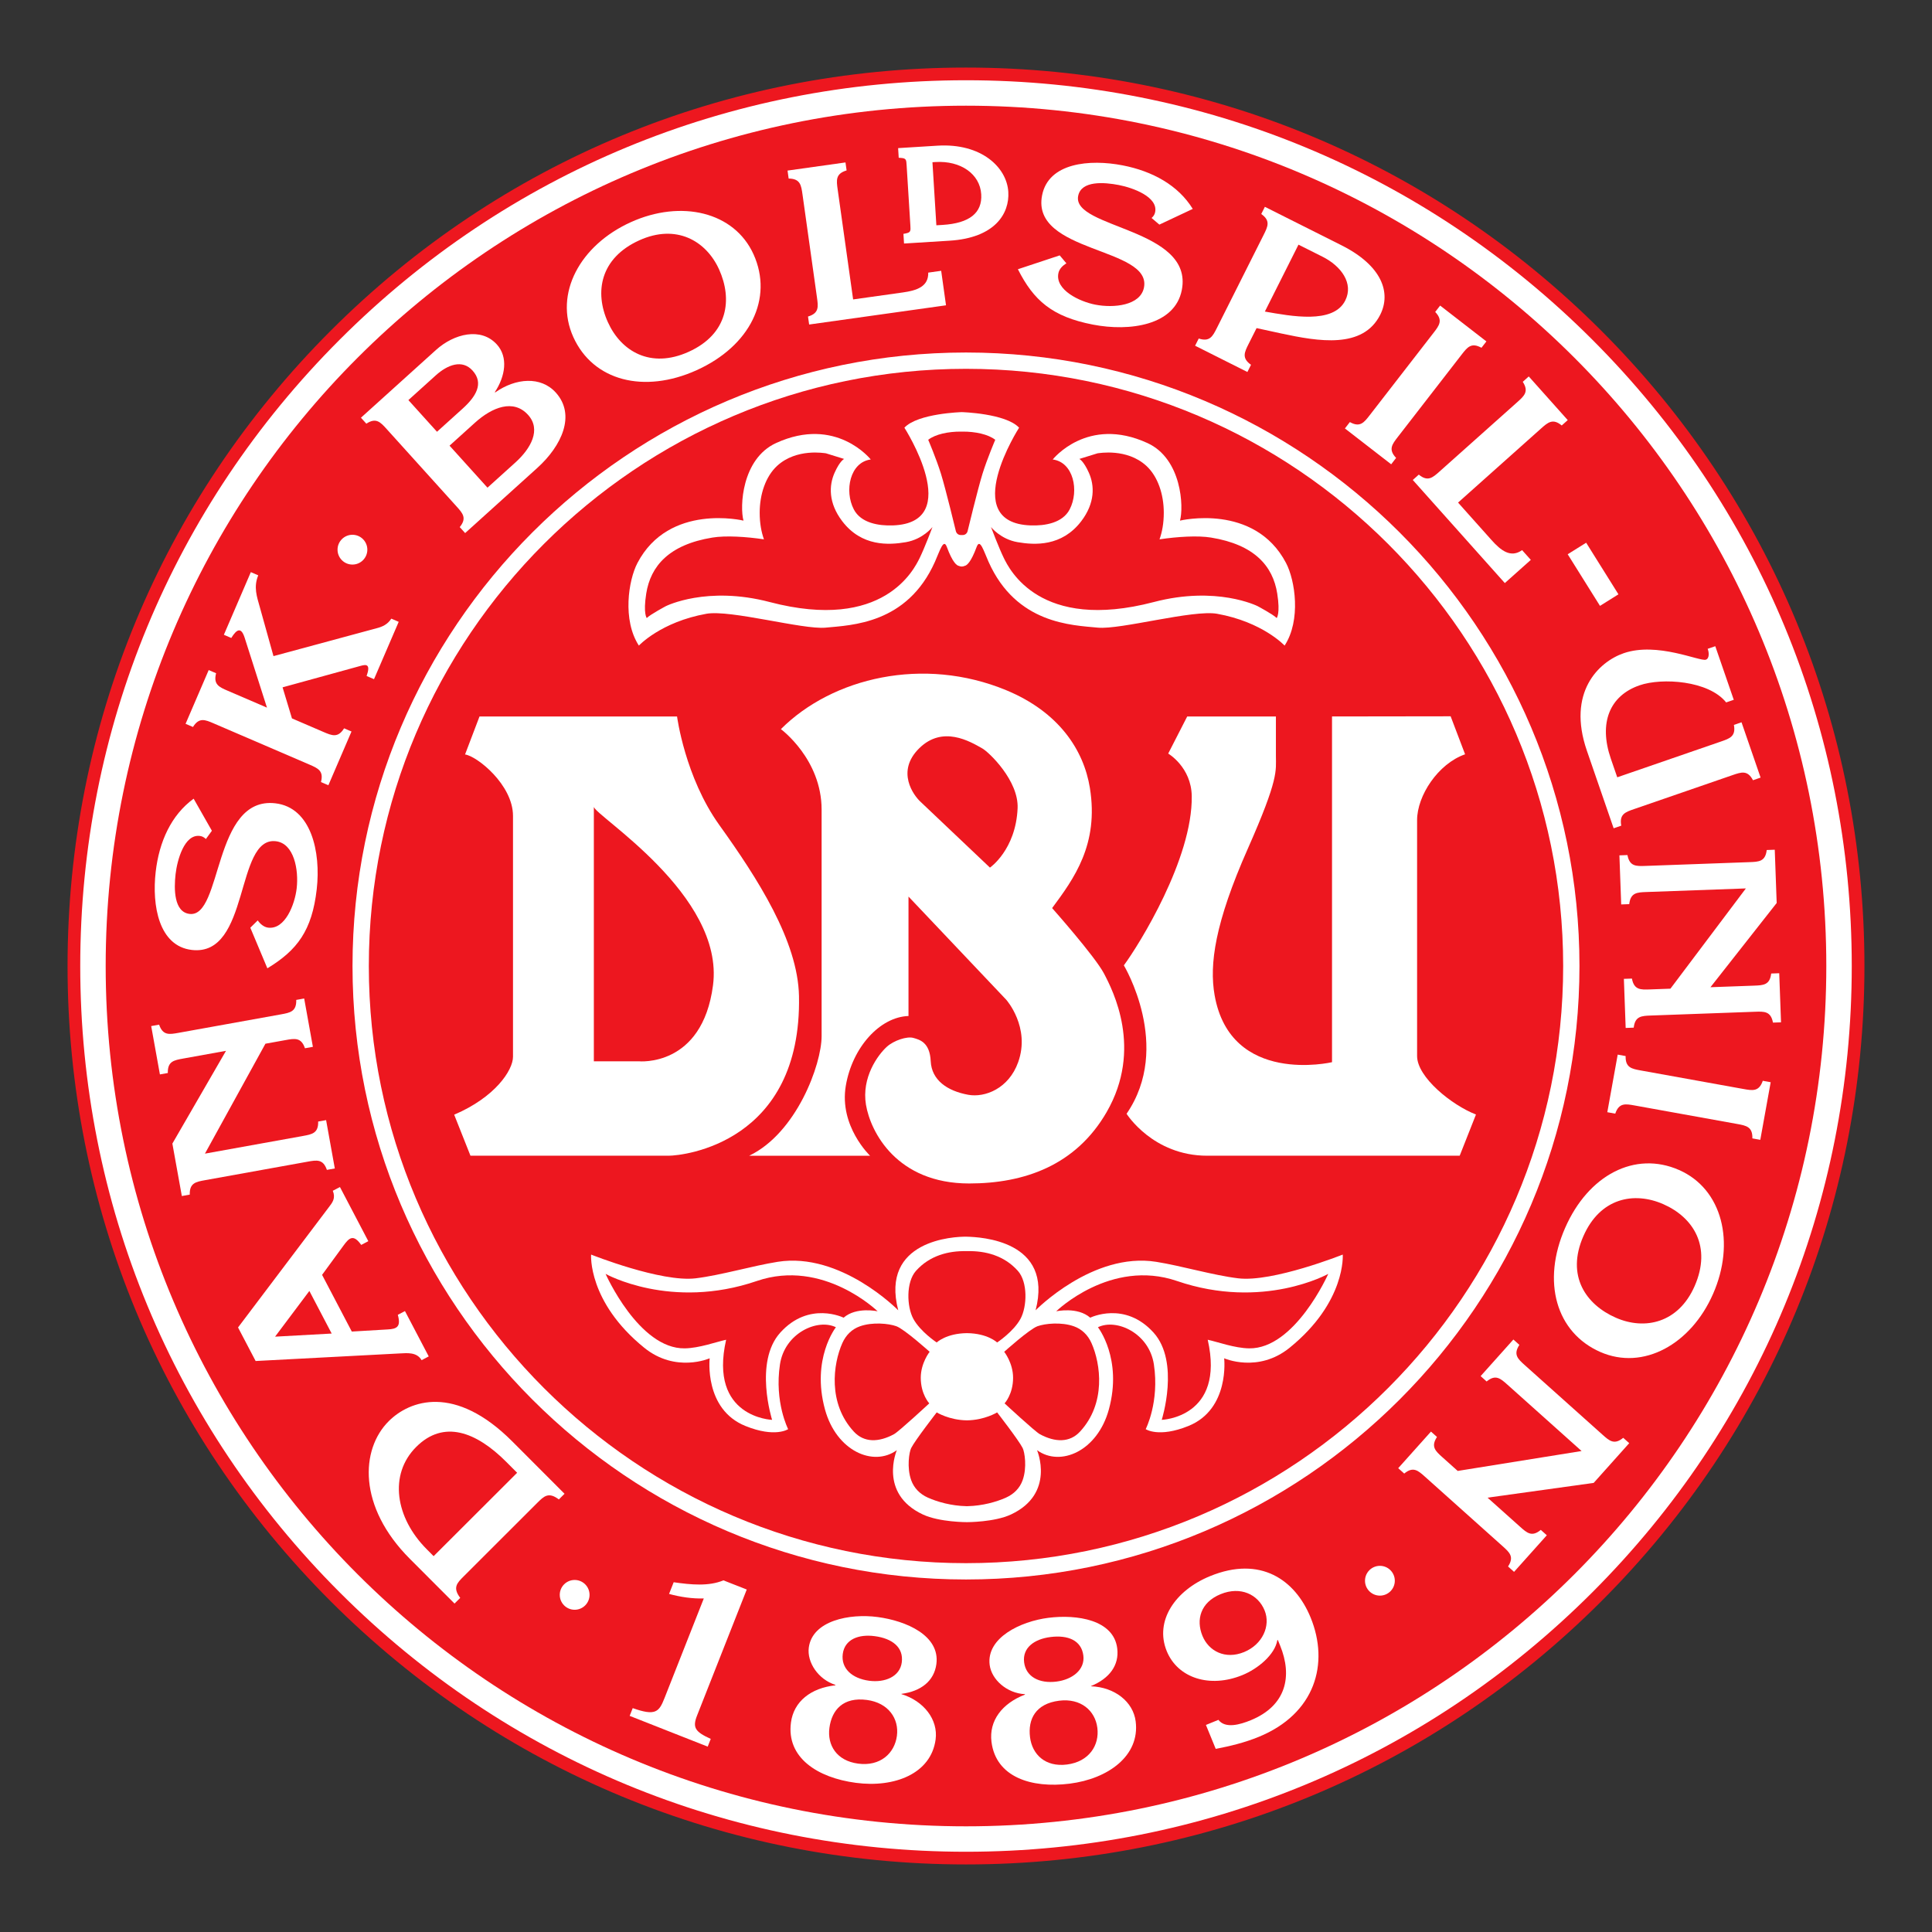
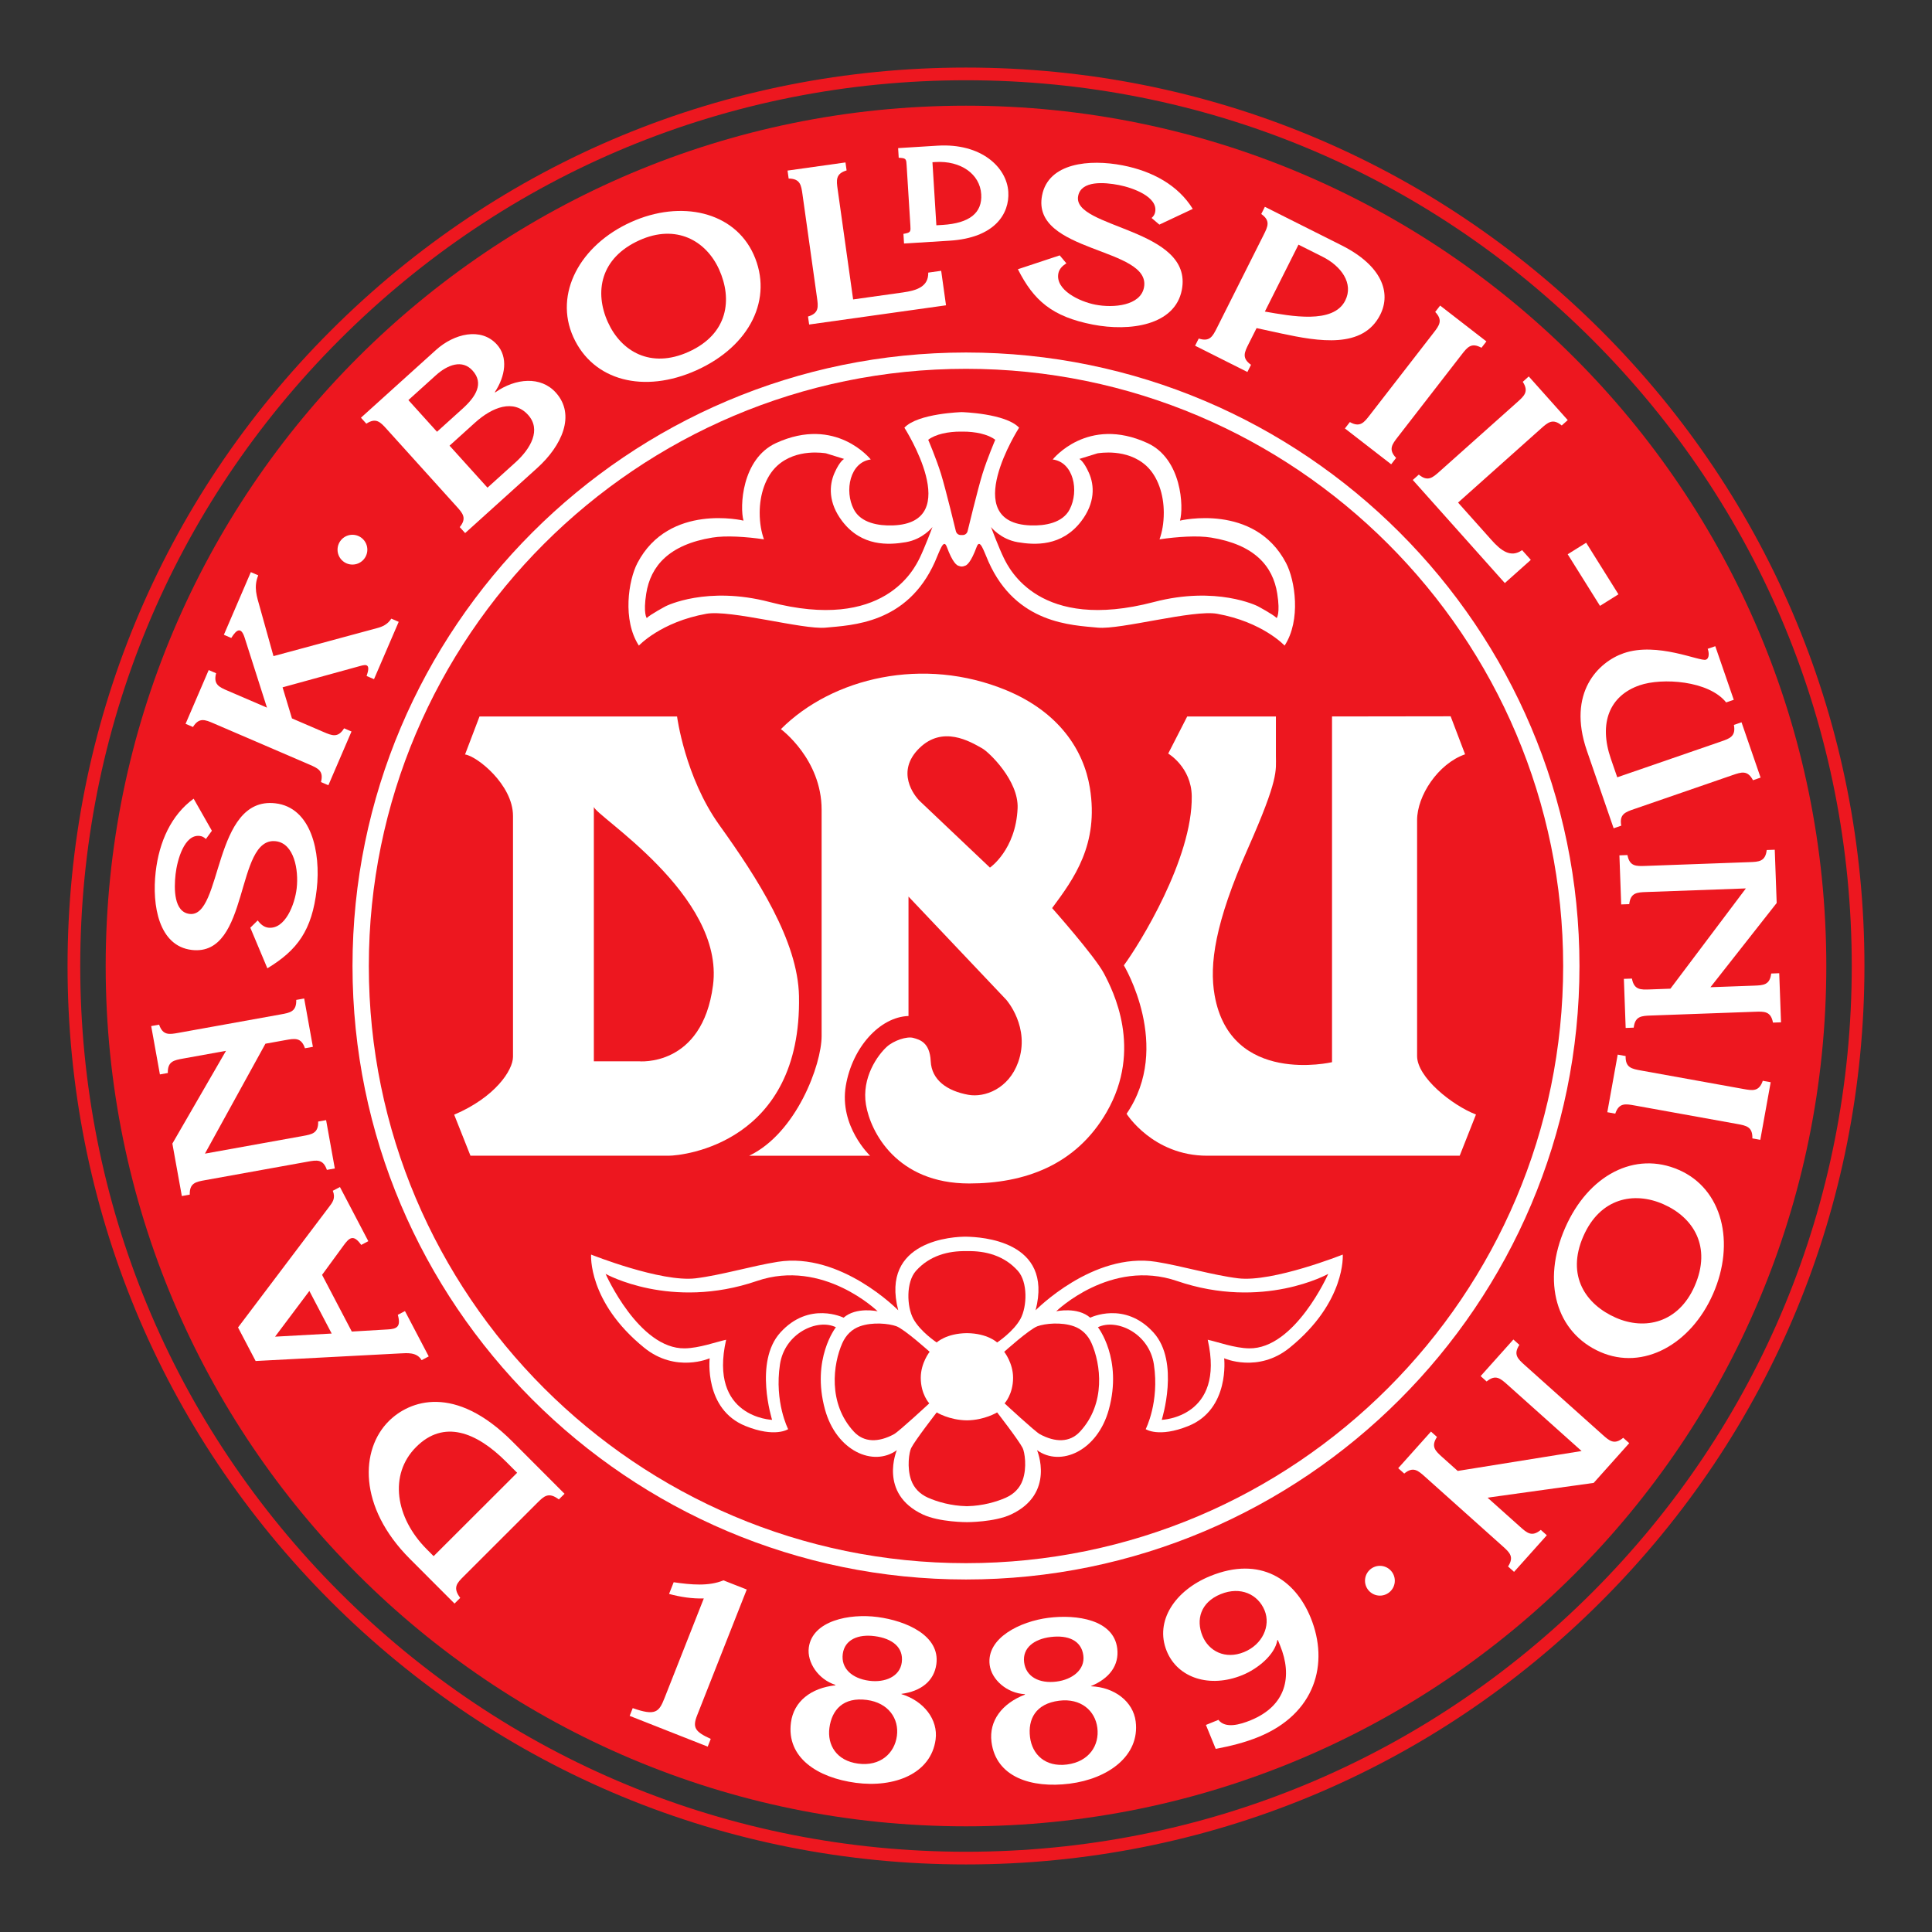
<svg xmlns="http://www.w3.org/2000/svg" version="1.0" id="Layer_1" x="0px" y="0px" width="800px" height="800px" viewBox="0 0 800 800" enable-background="new 0 0 800 800" xml:space="preserve">
  <rect x="0" y="0" width="800" height="800" fill="#333333" stroke="none" />
  <g>
-     <path fill="#FFFFFF" d="M400,31.02c-203.781,0-368.983,165.199-368.983,368.985C31.017,603.779,196.219,768.98,400,768.98   c203.779,0,368.976-165.201,368.976-368.976C768.977,196.219,603.779,31.02,400,31.02z" />
    <path fill="#ED171F" d="M400,27.975c-99.378,0-192.8,38.7-263.065,108.965C66.667,207.207,27.972,300.628,27.972,400   c0,99.374,38.695,192.797,108.963,263.062C207.2,733.324,300.623,772.025,400,772.025c99.369,0,192.796-38.701,263.066-108.964   C733.332,592.797,772.027,499.374,772.027,400c0-99.372-38.695-192.793-108.961-263.061C592.791,66.674,499.369,27.975,400,27.975z    M766.773,400c0,97.965-38.158,190.074-107.426,259.347C590.074,728.623,497.965,766.771,400,766.771   c-97.971,0-190.076-38.148-259.35-107.425C71.377,590.074,33.226,497.965,33.226,400c0-97.969,38.151-190.074,107.425-259.344   C209.925,71.381,302.03,33.229,400,33.229c97.964,0,190.074,38.153,259.347,107.428C728.615,209.926,766.773,302.031,766.773,400z" />
    <path fill="#ED171F" d="M400,756.241c196.746,0,356.234-159.498,356.234-356.241c0-196.744-159.488-356.236-356.234-356.236   C203.254,43.764,43.76,203.256,43.76,400C43.76,596.743,203.254,756.241,400,756.241z" />
-     <path fill="#FFFFFF" d="M237.952,666.569c3.407,0,6.169-2.769,6.169-6.173c0-3.406-2.763-6.166-6.169-6.166   c-3.406,0-6.166,2.76-6.166,6.166C231.786,663.801,234.546,666.569,237.952,666.569z" />
    <path fill="#FFFFFF" d="M571.389,660.714c3.41,0,6.172-2.757,6.172-6.167c0-3.397-2.762-6.166-6.172-6.166   c-3.404,0-6.17,2.769-6.17,6.166C565.219,657.957,567.984,660.714,571.389,660.714z" />
    <path fill="#FFFFFF" d="M145.936,233.776c3.407,0,6.171-2.76,6.171-6.171c0-3.401-2.765-6.166-6.171-6.166   c-3.406,0-6.167,2.765-6.167,6.166C139.769,231.016,142.53,233.776,145.936,233.776z" />
    <path fill="#FFFFFF" d="M400,654.031c140.072,0,254.025-113.964,254.025-254.031c0-140.071-113.953-254.034-254.025-254.034   c-140.074,0-254.032,113.962-254.032,254.034C145.968,540.067,259.926,654.031,400,654.031z M152.722,400   c0-136.351,110.926-247.28,247.278-247.28c136.345,0,247.275,110.929,247.275,247.28c0,136.347-110.93,247.274-247.275,247.274   C263.648,647.274,152.722,536.347,152.722,400z" />
    <path fill="#FFFFFF" d="M297.867,341.645c-14.242-19.862-17.514-44.972-17.514-44.972h-81.798l-5.993,15.739   c4.867,0.626,19.859,12.488,19.859,25.451c0,13.117,0,96.626,0,99.723c0,5.571-7.402,16.769-24.358,23.98l6.742,16.991   c0,0,76.078,0,82.072,0c5.999,0,55.132-5.21,53.966-66.081C330.402,389.657,313.709,363.742,297.867,341.645z M295.244,407.975   c-4.439,34.111-30.733,31.485-30.733,31.485H245.9c0,0,0-98.671,0-105.425C245.9,337.522,300.115,370.505,295.244,407.975z" />
    <path fill="#FFFFFF" d="M457.133,403.108c-3.744-7.124-21.473-27.088-21.473-27.088c9.025-12.182,19.434-26.345,15.633-49.782   c-2.551-15.73-12.891-31.44-34.627-40.433c-34.255-14.17-71.955-5.243-93.318,16.115c0,0,16.866,12.372,16.866,33.352   c0,20.989,0,85.669,0,93.727c0,11.841-10.45,40.186-29.979,49.56h50.04c0,0-12.888-12.216-10.043-28.982   c2.688-15.876,14.092-28.483,25.958-28.874v-49.453l40.477,42.725c0,0,10.113,11.37,4.932,25.859   c-3.924,10.971-13.801,14.739-20.67,13.493c-8.677-1.578-15.168-6.051-15.542-13.919c-0.38-7.868-4.588-8.887-7.208-9.636   c-2.627-0.745-8.109,1.069-10.979,3.686c-3.77,3.442-10.497,12.747-8.622,23.986c1.874,11.249,12.741,32.606,42.726,32.606   c22.857,0,44.217-7.495,56.957-29.602C473.275,434.38,460.881,410.23,457.133,403.108z M421.369,334.683   c-0.752,17.239-11.451,24.576-11.451,24.576s-26.273-24.939-28.853-27.36c-2.59-2.42-10.295-12.407-0.378-22.11   c9.66-9.453,20.846-2.861,26.092,0.138C409.6,311.535,421.863,323.297,421.369,334.683z" />
    <path fill="#FFFFFF" d="M528.326,296.673H491.6l-7.869,15.363c0,0,9.574,5.619,9.746,17.617c0.379,25.856-21.74,61.46-28.113,70.08   c0,0,20.242,33.603,1.127,61.461c0,0,10.867,17.364,33.357,17.364c22.48,0,104.576,0,104.576,0l6.744-17.063   c-9.945-3.827-24.381-15.417-24.381-24.211c0-17.998,0-92.441,0-97.684c0-10.109,8.678-23.371,19.875-27.261l-5.986-15.735   l-49.115,0.068v143.159c0,0-41.986,9.837-48.617-27.736c-2.244-12.739,0.111-29.879,13.764-60.709   c12.896-29.125,11.619-32.177,11.619-38.348C528.326,308.52,528.326,296.673,528.326,296.673z" />
    <path fill="#FFFFFF" d="M179.556,644.371l-2.828-2.84c-12.994-13.013-15.861-30.937-4.376-42.401   c11.357-11.341,24.818-6.282,37.275,6.193l4.51,4.52L179.556,644.371z M233.762,618.536l-21.626-21.665   c-23.775-23.812-42.498-17.048-51.174-8.389c-11.737,11.719-12.804,35.407,8.752,56.998l18.496,18.524l2.357-2.354   c-3.232-4.262-1.318-6.168,1.427-8.91l30.491-30.452c2.746-2.729,4.659-4.646,8.918-1.402L233.762,618.536z" />
    <path fill="#FFFFFF" d="M137.342,552.192l-23.441,1.291l14.201-18.925L137.342,552.192z M98.567,549.671l7.282,13.895l59.832-3.146   c2.789-0.115,6.872-0.669,8.892,2.794l2.954-1.554l-9.842-18.776l-2.957,1.552c1.354,4.904-0.273,5.884-4.349,6.064l-14.709,0.868   l-12.305-23.475l8.834-12.078c2.417-3.348,4.159-4.875,7.365-0.322l2.949-1.546l-11.749-22.423l-2.956,1.549   c1.24,3.137-0.115,4.825-1.69,6.87L98.567,549.671z" />
    <path fill="#FFFFFF" d="M84.861,477.696l40.547-7.309c3.812-0.687,6.476-1.166,6.336-5.979l3.286-0.59l3.607,20.015l-3.282,0.589   c-1.551-4.55-4.217-4.079-8.031-3.386l-42.409,7.648c-3.813,0.687-6.475,1.166-6.34,5.979l-3.282,0.593l-3.919-21.72l22.206-38.411   l-17.744,3.203c-3.816,0.687-6.478,1.166-6.343,5.979l-3.281,0.592l-3.608-20.02l3.281-0.592c1.555,4.556,4.219,4.078,8.034,3.389   l42.408-7.644c3.816-0.689,6.474-1.168,6.34-5.981l3.285-0.596l3.607,20.018l-3.285,0.591c-1.551-4.552-4.215-4.072-8.026-3.386   l-8.342,1.504L84.861,477.696z" />
    <path fill="#FFFFFF" d="M103.651,384.146l3.068-3.025c1.095,1.541,2.584,2.799,4.375,3.006c6.987,0.798,10.994-9.63,11.756-16.296   c0.875-7.631-1.042-18.626-8.656-19.498c-16.928-1.935-10.551,47.79-34.737,45.022c-13.708-1.573-16.582-18.448-14.993-32.312   c1.428-12.471,6.415-23.548,15.721-30.325l7.553,13.281l-2.478,3.417c-0.822-0.752-1.499-1.154-2.575-1.277   c-6.36-0.725-9.301,9.937-9.985,15.843c-0.695,6.125-0.703,15.713,5.833,16.457c13.614,1.56,9.58-48.776,35.459-45.812   c14.868,1.704,18.929,20.131,17.158,35.61c-1.954,17.089-8.056,25.212-20.438,32.722L103.651,384.146z" />
    <path fill="#FFFFFF" d="M156.114,260.097c2.213-0.579,4.387-1.526,5.915-3.929l3.064,1.318l-10.221,23.747l-3.068-1.319   c1.724-4.91-0.062-4.855-2.403-4.215l-32.395,8.91l3.887,12.862l13.001,5.596c3.561,1.53,6.046,2.601,8.59-1.489l3.064,1.32   l-9.578,22.259l-3.065-1.32c1.218-4.655-1.269-5.725-4.824-7.26l-39.586-17.032c-3.561-1.533-6.047-2.604-8.591,1.484l-3.061-1.315   l9.575-22.259l3.064,1.318c-1.216,4.661,1.265,5.722,4.828,7.257l16.233,6.983l-9.28-29.078c-1.441-4.391-3.246-3.398-5.496,0.231   l-3.064-1.32l11.161-25.938l3.065,1.321c-2.011,4.905-0.558,8.824,0.676,13.246l5.638,20.208L156.114,260.097z" />
    <path fill="#FFFFFF" d="M201.855,201.934l-15.707-17.396l10.521-9.501c7.145-6.45,15.961-9.926,22.003-3.233   c5.499,6.091,1.171,13.883-5.252,19.69L201.855,201.934z M192.604,220.737l29.867-26.967c10.115-9.14,16.065-21.924,7.669-31.219   c-6.168-6.83-16.56-6.071-25.113-0.043l-0.122-0.135c4.372-6.618,5.565-14.5,0.854-19.716c-6.585-7.294-17.76-4.496-25.227,2.251   l-31.07,28.058l2.232,2.473c4.018-2.649,5.833-0.644,8.431,2.232l28.879,31.982c2.601,2.875,4.411,4.885,1.363,8.606   L192.604,220.737z M180.953,178.785l-11.848-13.117l11.326-10.224c4.895-4.422,10.964-6.742,15.252-1.991   c4.774,5.289,1.407,10.754-4.131,15.763L180.953,178.785z" />
    <path fill="#FFFFFF" d="M285.151,145.679c-15.772,7.13-27.99-0.211-33.45-12.287c-5.603-12.407-3.207-26.548,13.057-33.899   c15.183-6.857,27.587,0.104,33.01,12.096C303.297,123.83,301.616,138.239,285.151,145.679z M288.469,153.289   c22.178-10.029,31.806-29.711,23.569-47.951c-7.985-17.665-29.989-22.758-50.794-13.355c-21.094,9.53-31.945,29.666-23.85,47.576   C245.598,157.714,266.681,163.13,288.469,153.289z" />
    <path fill="#FFFFFF" d="M334.58,131.068c4.623-1.373,4.247-4.047,3.708-7.889l-5.991-42.675c-0.542-3.839-0.918-6.516-5.731-6.569   l-0.461-3.303l23.992-3.37l0.464,3.302c-4.609,1.381-4.234,4.057-3.696,7.896l6.397,45.528l20.564-2.889   c5.784-0.808,10.692-2.409,10.539-8.214l5.359-0.752l2.003,14.286l-56.676,7.959L334.58,131.068z" />
    <path fill="#FFFFFF" d="M438.801,105.748l2.773,3.298c-1.619,0.967-2.982,2.359-3.322,4.124   c-1.352,6.906,8.736,11.712,15.32,12.989c7.543,1.466,18.658,0.41,20.125-7.113c3.236-16.729-46.838-14.233-42.195-38.13   c2.629-13.541,19.682-15.094,33.381-12.438c12.318,2.391,22.979,8.224,29.014,18.029l-13.826,6.501l-3.219-2.738   c0.811-0.759,1.268-1.413,1.475-2.47c1.213-6.282-9.182-10.047-15.02-11.179c-6.057-1.177-15.609-1.933-16.865,4.534   c-2.607,13.449,47.887,13.338,42.924,38.912c-2.857,14.691-21.545,17.308-36.84,14.339c-16.885-3.278-24.508-9.991-31.035-22.922   L438.801,105.748z" />
    <path fill="#FFFFFF" d="M537.676,101.306l9.957,4.999c7.736,3.881,12.965,11.056,9.404,18.143   c-4.967,9.911-22.584,6.413-33.281,4.567L537.676,101.306z M530.576,138.09c15.414,3.302,33.797,6.481,40.955-7.778   c4.57-9.104,0.758-20.302-16.068-28.752l-31.707-15.923l-1.498,2.979c3.932,2.781,2.719,5.193,0.977,8.664l-19.338,38.505   c-1.746,3.463-2.955,5.884-7.531,4.392l-1.504,2.979l21.658,10.88l1.494-2.986c-3.932-2.776-2.717-5.194-0.977-8.66l3.285-6.527   L530.576,138.09z" />
    <path fill="#FFFFFF" d="M578.811,180.928c-2.377,3.068-4.035,5.201-0.711,8.687l-2.039,2.639l-19.162-14.842l2.045-2.635   c4.207,2.344,5.861,0.203,8.232-2.856l26.395-34.064c2.373-3.064,4.035-5.208,0.715-8.689l2.043-2.636l19.156,14.842l-2.049,2.639   c-4.199-2.347-5.861-0.208-8.234,2.856L578.811,180.928z" />
    <path fill="#FFFFFF" d="M587.5,196.525c3.709,3.068,5.727,1.267,8.615-1.314l32.156-28.695c2.881-2.581,4.9-4.384,2.273-8.415   l2.484-2.225l16.139,18.083l-2.49,2.221c-3.709-3.072-5.729-1.266-8.623,1.313l-34.301,30.616l13.84,15.499   c3.887,4.355,7.945,7.551,12.676,4.191l3.609,4.038l-10.762,9.604l-38.111-42.693L587.5,196.525z" />
    <path fill="#FFFFFF" d="M670.164,246.095l-7.643,4.782l-13.371-21.373l7.646-4.775L670.164,246.095z" />
    <path fill="#FFFFFF" d="M712.619,307.047c3.672-1.262,6.223-2.144,5.355-6.88l3.152-1.086l7.898,22.905l-3.15,1.092   c-2.234-4.269-4.795-3.382-8.457-2.124l-40.736,14.055c-3.672,1.257-6.223,2.14-5.354,6.88l-3.152,1.085l-11.078-32.112   c-8.32-24.137,4.855-36.809,15.252-40.388c13.889-4.797,31.541,3.533,34.016,2.68c1.535-0.525,1.324-3.087,0.74-4.49l3.158-1.085   l7.654,22.194l-3.154,1.085c-7.232-9.065-26.539-10.301-35.834-7.095c-12.438,4.288-17.021,15.599-11.906,30.429l2.645,7.67   L712.619,307.047z" />
    <path fill="#FFFFFF" d="M722.926,367.877l-41.17,1.488c-3.873,0.142-6.576,0.238-7.127,5.02l-3.328,0.123l-0.738-20.323l3.33-0.123   c0.889,4.729,3.602,4.633,7.477,4.495l43.059-1.564c3.875-0.138,6.578-0.234,7.129-5.02l3.33-0.118l0.799,22.052l-27.424,34.877   l18.02-0.651c3.873-0.146,6.574-0.237,7.129-5.023l3.33-0.118l0.74,20.324l-3.332,0.119c-0.893-4.728-3.6-4.633-7.477-4.491   l-43.068,1.561c-3.871,0.142-6.568,0.242-7.117,5.02l-3.332,0.125l-0.74-20.328l3.33-0.118c0.891,4.733,3.6,4.633,7.475,4.491   l8.469-0.309L722.926,367.877z" />
    <path fill="#FFFFFF" d="M676.873,457.751c-3.82-0.689-6.48-1.17-8.029,3.386l-3.291-0.595l4.301-23.848l3.285,0.596   c-0.135,4.813,2.525,5.286,6.342,5.979l42.408,7.651c3.813,0.687,6.477,1.167,8.037-3.386l3.275,0.592l-4.301,23.853l-3.283-0.598   c0.135-4.813-2.531-5.289-6.344-5.981L676.873,457.751z" />
    <path fill="#FFFFFF" d="M655.645,511.866c6.953-15.852,20.949-18.575,33.08-13.253c12.465,5.471,20.15,17.58,12.986,33.927   c-6.695,15.257-20.576,18.386-32.627,13.096C656.785,540.245,648.389,528.41,655.645,511.866z M648.092,508.432   c-9.779,22.293-3.76,43.358,14.568,51.398c17.756,7.788,37.518-3.156,46.684-24.058c9.301-21.2,3.889-43.42-14.113-51.315   C676.988,476.45,657.693,486.539,648.092,508.432z" />
    <path fill="#FFFFFF" d="M654.902,600.838l-30.705-27.474c-2.889-2.579-4.906-4.388-8.615-1.323l-2.484-2.224l13.559-15.152   l2.486,2.22c-2.635,4.031-0.623,5.838,2.266,8.419l32.119,28.741c2.891,2.58,4.902,4.386,8.611,1.322l2.486,2.218l-14.715,16.452   l-43.953,6.113l13.445,12.023c2.887,2.585,4.898,4.388,8.609,1.32l2.492,2.227l-13.566,15.156l-2.484-2.227   c2.631-4.032,0.621-5.826-2.268-8.418l-32.111-28.735c-2.891-2.583-4.906-4.386-8.615-1.323l-2.492-2.229l13.566-15.157l2.49,2.229   c-2.641,4.032-0.625,5.829,2.268,8.417l6.311,5.65L654.902,600.838z" />
    <path fill="#FFFFFF" d="M309.213,658.191L288.626,710.4c-1.978,5.02-0.726,6.713,5.679,9.645l-1.26,3.199l-32.312-12.737   l1.262-3.208c9.489,3.342,10.9,1.601,13.184-4.204l16.25-41.209c-4.732,0.136-9.609-0.581-14.384-1.874l1.912-4.843   c7.261,1.06,14.555,1.735,20.599-0.778L309.213,658.191z" />
    <path fill="#FFFFFF" d="M343.445,715.462c0.99-7.475,5.761-12.848,15.505-11.553c8.963,1.187,13.386,7.793,12.438,14.893   c-0.96,7.199-6.87,12.702-16.058,11.476C346.367,729.088,342.499,722.564,343.445,715.462z M345.897,697.858   c-10.063,1.098-17.221,6.63-18.379,15.391c-1.944,14.578,11.035,22.875,26.867,24.983c15.945,2.113,31.14-3.748,33.034-17.966   c1.086-8.2-4.872-15.944-14.179-18.773l0.024-0.187l-0.012,0.089c8.136-1.075,13.552-5.328,14.481-12.341   c1.573-11.809-12.492-17.907-24.339-19.476c-11.618-1.548-27,1.477-28.488,12.64c-0.807,6.09,3.879,13.191,11.013,15.453   L345.897,697.858z M362.23,677.501c7.194,0.952,12,4.6,11.174,10.87c-0.781,5.905-6.979,8.459-13.517,7.593   c-7.081-0.945-11.71-5.118-10.914-11.118C349.776,678.848,355.475,676.595,362.23,677.501z" />
    <path fill="#FFFFFF" d="M426.514,719.354c-0.936-7.48,2.307-13.892,12.051-15.127c8.979-1.124,14.938,4.118,15.824,11.234   c0.918,7.199-3.408,14.029-12.6,15.191C432.813,731.782,427.414,726.465,426.514,719.354z M424.406,701.701   c-9.445,3.632-14.955,10.801-13.854,19.571c1.838,14.588,16.502,19.305,32.346,17.306c15.955-2.013,29.16-11.554,27.363-25.773   c-1.031-8.216-8.758-14.181-18.486-14.556l-0.023-0.181l0.01,0.092c7.602-3.118,11.746-8.611,10.857-15.627   c-1.486-11.82-16.637-14.129-28.488-12.634c-11.643,1.474-25.742,8.312-24.336,19.486c0.766,6.089,7.115,11.761,14.59,12.134   L424.406,701.701z M435.018,677.854c7.199-0.903,12.789,1.388,13.574,7.666c0.748,5.908-4.602,9.964-11.137,10.791   c-7.09,0.89-12.629-1.975-13.387-7.979C423.314,682.328,428.26,678.696,435.018,677.854z" />
    <path fill="#FFFFFF" d="M505.441,660.101c8.277-3.38,15.488,0.112,18.203,6.733c2.602,6.383-0.861,14.133-8.514,17.259   c-7.854,3.207-14.656-0.441-17.229-6.733C495.191,670.728,497.066,663.525,505.441,660.101z M530.072,681.399   c5.178,12.661,2.578,24.892-12.207,30.931c-4.34,1.773-10.477,3.579-13.344-0.178l-5.172,2.111l4.055,9.908   c5.938-1.12,11.971-2.582,17.762-4.953c23.469-9.587,29.326-30.374,21.541-49.414c-6.441-15.764-20.863-25.659-41.635-17.164   c-14.479,5.918-23.057,18.572-17.947,31.064c4.574,11.195,17.881,15.411,31.313,9.92c6.414-2.616,13.457-8.418,14.48-14.46   l0.207-0.089L530.072,681.399z" />
    <path fill="#FFFFFF" d="M417.518,79.435c-0.627-10.107-11.127-20.243-29.356-19.112l-15.171,0.94l-1.095,0.073l0.066,1.098   l0.12,1.933l0.053,0.958l0.962,0.072c2.139,0.159,2.178,0.761,2.314,3.007l1.558,24.979c0.129,2.251,0.172,2.854-1.93,3.275   l-0.946,0.188l0.063,0.959l0.119,1.936l0.067,1.094l1.102-0.062l17.743-1.104C411.973,98.502,418.074,88.455,417.518,79.435z    M387.729,93.287l-1.622-26.116l1.22-0.077c10.48-0.648,18.46,4.966,18.979,13.351c0.484,7.727-4.896,11.999-15.979,12.686   L387.729,93.287z" />
    <path fill="#FFFFFF" d="M398.237,170.65c0,0-18.192,0.494-23.749,6.447c0,0,25.292,39.382-4.758,40.464   c-5.958,0.215-13.25-0.998-16.18-6.626c-4.021-7.716-1.579-19.571,7.011-20.672c0,0-14.361-18.198-39.212-6.807   c-14.272,6.546-15.068,26.569-13.482,32.122c0,0-30.835-7.436-43.919,17.55c-3.764,7.185-6.271,23.667,0.596,34.203   c0,0,9.058-9.787,27.944-13.178c9.956-1.786,40.046,6.65,49.384,5.742c10.706-1.044,33.761-1.488,45.263-27.261   c2.044-4.583,3.561-9.876,4.93-6.152c2.343,6.34,4.066,7.713,5.03,7.858c0.348,0.161,0.733,0.253,1.143,0.253   c0.405,0,0.791-0.092,1.138-0.253c0.967-0.146,2.688-1.519,5.03-7.858c1.373-3.724,2.889,1.569,4.934,6.152   c11.502,25.772,34.553,26.217,45.26,27.261c9.342,0.909,39.43-7.528,49.387-5.742c18.877,3.391,27.941,13.178,27.941,13.178   c6.871-10.536,4.367-27.018,0.598-34.203c-13.086-24.986-43.92-17.55-43.92-17.55c1.588-5.553,0.793-25.576-13.48-32.122   c-24.859-11.391-39.215,6.807-39.215,6.807c8.592,1.101,11.031,12.956,7.014,20.672c-2.93,5.629-10.219,6.841-16.178,6.626   c-30.051-1.082-4.76-40.464-4.76-40.464C416.428,171.145,398.237,170.65,398.237,170.65" />
    <path fill="#ED171F" d="M528.877,245.782c-1.799-11.418-9.467-20.27-27.42-23.188c-5.5-0.898-13.912-0.373-21.322,0.732   c1.061-2.988,1.764-6.597,1.764-11.019c0-7.655-2.48-15.038-7.213-19.402c-8.047-7.41-19.721-5.239-20.219-5.2l-7.543,2.336   c0,0,1.723,0.697,3.961,5.729c2.354,5.25,2.617,12.471-3.164,20.051c-8.07,10.57-19.285,9.887-26.352,8.678   c-7.072-1.211-11.018-6.259-11.018-6.259c-0.012-0.009,3.314,8.763,5.289,12.778c2.262,4.603,14.857,30.663,62.123,18.274   c26-6.819,42.824,1.626,42.988,1.699c0,0,6.375,3.391,7.904,4.924C528.656,255.917,530.201,254.153,528.877,245.782z" />
    <path fill="#ED171F" d="M267.591,245.782c1.804-11.418,9.473-20.27,27.419-23.188c5.503-0.898,13.916-0.373,21.324,0.732   c-1.056-2.988-1.764-6.597-1.764-11.019c0-7.655,2.48-15.038,7.212-19.402c8.049-7.41,19.727-5.239,20.224-5.2l7.538,2.336   c0,0-1.717,0.697-3.965,5.729c-2.34,5.25-2.605,12.471,3.174,20.051c8.066,10.57,19.282,9.887,26.349,8.678   c7.07-1.211,11.017-6.259,11.017-6.259c0.012-0.009-3.312,8.763-5.285,12.778c-2.27,4.603-14.866,30.663-62.12,18.274   c-26.007-6.819-42.828,1.626-42.99,1.699c0,0-6.38,3.391-7.912,4.924C267.812,255.917,266.268,254.153,267.591,245.782z" />
    <path fill="#ED171F" d="M397.807,221.546c-1.013,0-1.816-0.728-2.021-1.68c0,0-4.163-17.271-6.141-23.655   c-1.985-6.39-5.293-14.103-5.293-14.103c2.979-2.312,8.32-3.416,13.458-3.389h0.847c5.139-0.027,10.479,1.078,13.456,3.389   c0,0-3.305,7.713-5.291,14.103c-1.977,6.385-6.141,23.655-6.141,23.655c-0.203,0.952-1.006,1.68-2.015,1.68H397.807z" />
    <path fill="#FFFFFF" d="M400.387,630.291c0,0-11.377,0.042-18.279-3.188c-18.46-8.667-10.751-26.621-10.751-26.621   c-9.698,7.054-25.03,0.376-29.75-16.855c-5.744-21.003,4.519-34.042,4.519-34.042c-7.602-3.742-21.201,2.383-23.162,15.393   c-2.355,15.636,3.391,26.802,3.391,26.802s-5.373,3.68-17.708-1.319c-17.198-6.957-14.785-28.022-14.785-28.022   s-14.043,6.241-27.13-4.387c-23.406-18.999-21.973-38.56-21.973-38.56s29,11.574,43.318,9.831   c10.469-1.276,23.354-5.14,33.925-6.829c26.22-4.183,49.938,20.073,49.938,20.073c-7.534-29.01,22.975-30.614,28.448-30.473   c5.457,0.143,35.97,1.463,28.433,30.473c0,0,23.723-24.256,49.936-20.073c10.576,1.689,23.455,5.553,33.932,6.829   c14.313,1.743,43.316-9.831,43.316-9.831s1.438,19.561-21.973,38.56c-13.09,10.628-27.131,4.387-27.131,4.387   s2.406,21.065-14.783,28.022c-12.34,4.999-17.711,1.319-17.711,1.319s5.752-11.166,3.393-26.802   c-1.965-13.01-15.564-19.135-23.166-15.393c0,0,10.266,13.039,4.52,34.042c-4.713,17.231-20.049,23.909-29.74,16.855   c0,0,7.701,17.954-10.764,26.621C411.752,630.333,400.387,630.291,400.387,630.291z" />
    <path fill="#ED171F" d="M313.408,530.427c27.483-9.407,50.012,12.557,50.012,12.557s-8.815-1.983-14.101,2.644   c0,0-14.272-7.06-26.215,6.169c-10.995,12.17-3.395,36.13-3.395,36.13c0,0.006-26.353-0.883-19.035-33.166   c-4.103,0.882-11.129,3.48-17.141,3.566c-19.002,0.275-32.771-30.845-32.771-30.845S277.747,542.632,313.408,530.427z" />
    <path fill="#ED171F" d="M444.73,549.212c-5.281-1.892-12.016-1.163-15.105-0.059c-3.348,1.195-13.803,10.597-13.803,10.597   s3.672,4.604,3.672,10.772c0,6.832-3.521,10.576-3.521,10.576s12.566,11.66,14.611,12.771c6.373,3.442,12.383,3.517,16.621-1.067   c10.848-11.704,8.594-28.056,4.752-36.673C450.453,552.759,447.947,550.363,444.73,549.212z" />
    <path fill="#ED171F" d="M487.35,530.427c-27.477-9.407-50.008,12.557-50.008,12.557s8.811-1.983,14.098,2.644   c0,0,14.27-7.06,26.223,6.169c10.992,12.17,3.387,36.13,3.387,36.13c0,0.006,26.352-0.883,19.043-33.166   c4.1,0.882,11.125,3.48,17.135,3.566c19,0.275,32.775-30.845,32.775-30.845S523.014,542.632,487.35,530.427z" />
    <path fill="#ED171F" d="M356.027,549.212c5.281-1.892,12.02-1.163,15.109-0.059c3.352,1.195,13.805,10.597,13.805,10.597   s-3.673,4.604-3.673,10.772c0,6.832,3.524,10.576,3.524,10.576s-12.564,11.66-14.613,12.771   c-6.377,3.442-12.387,3.517-16.622-1.067c-10.844-11.704-8.598-28.056-4.757-36.673   C350.305,552.759,352.81,550.363,356.027,549.212z" />
    <path fill="#ED171F" d="M421.479,526.237c-5.693-6.376-13.486-8.317-20.824-8.17l0,0c-0.094,0-0.183,0-0.268,0   c-0.095,0-0.188,0-0.275,0l0,0c-7.346-0.147-15.14,1.794-20.833,8.17c-4.148,4.656-3.828,14.763-1.103,19.825   c2.88,5.337,9.695,9.83,9.695,9.83s3.902-3.777,12.516-3.866c8.605,0.089,12.501,3.866,12.501,3.866s6.811-4.493,9.691-9.83   C425.314,541,425.631,530.894,421.479,526.237z" />
    <path fill="#ED171F" d="M423.463,599.601c-1.594-3.189-10.574-14.757-10.574-14.757s-5.17,3.209-12.501,3.292   c-7.345-0.083-12.516-3.292-12.516-3.292s-8.976,11.567-10.572,14.757c-0.818,1.631-1.883,8.039,0.007,13.321   c1.155,3.218,3.546,5.712,6.921,7.223c3.946,1.759,9.738,3.396,15.884,3.525v0.023c0.087-0.003,0.173-0.012,0.275-0.012   c0.085,0,0.174,0.009,0.268,0.012v-0.023c6.136-0.13,11.937-1.767,15.875-3.525c3.379-1.511,5.775-4.005,6.92-7.223   C425.348,607.64,424.279,601.231,423.463,599.601z" />
  </g>
</svg>